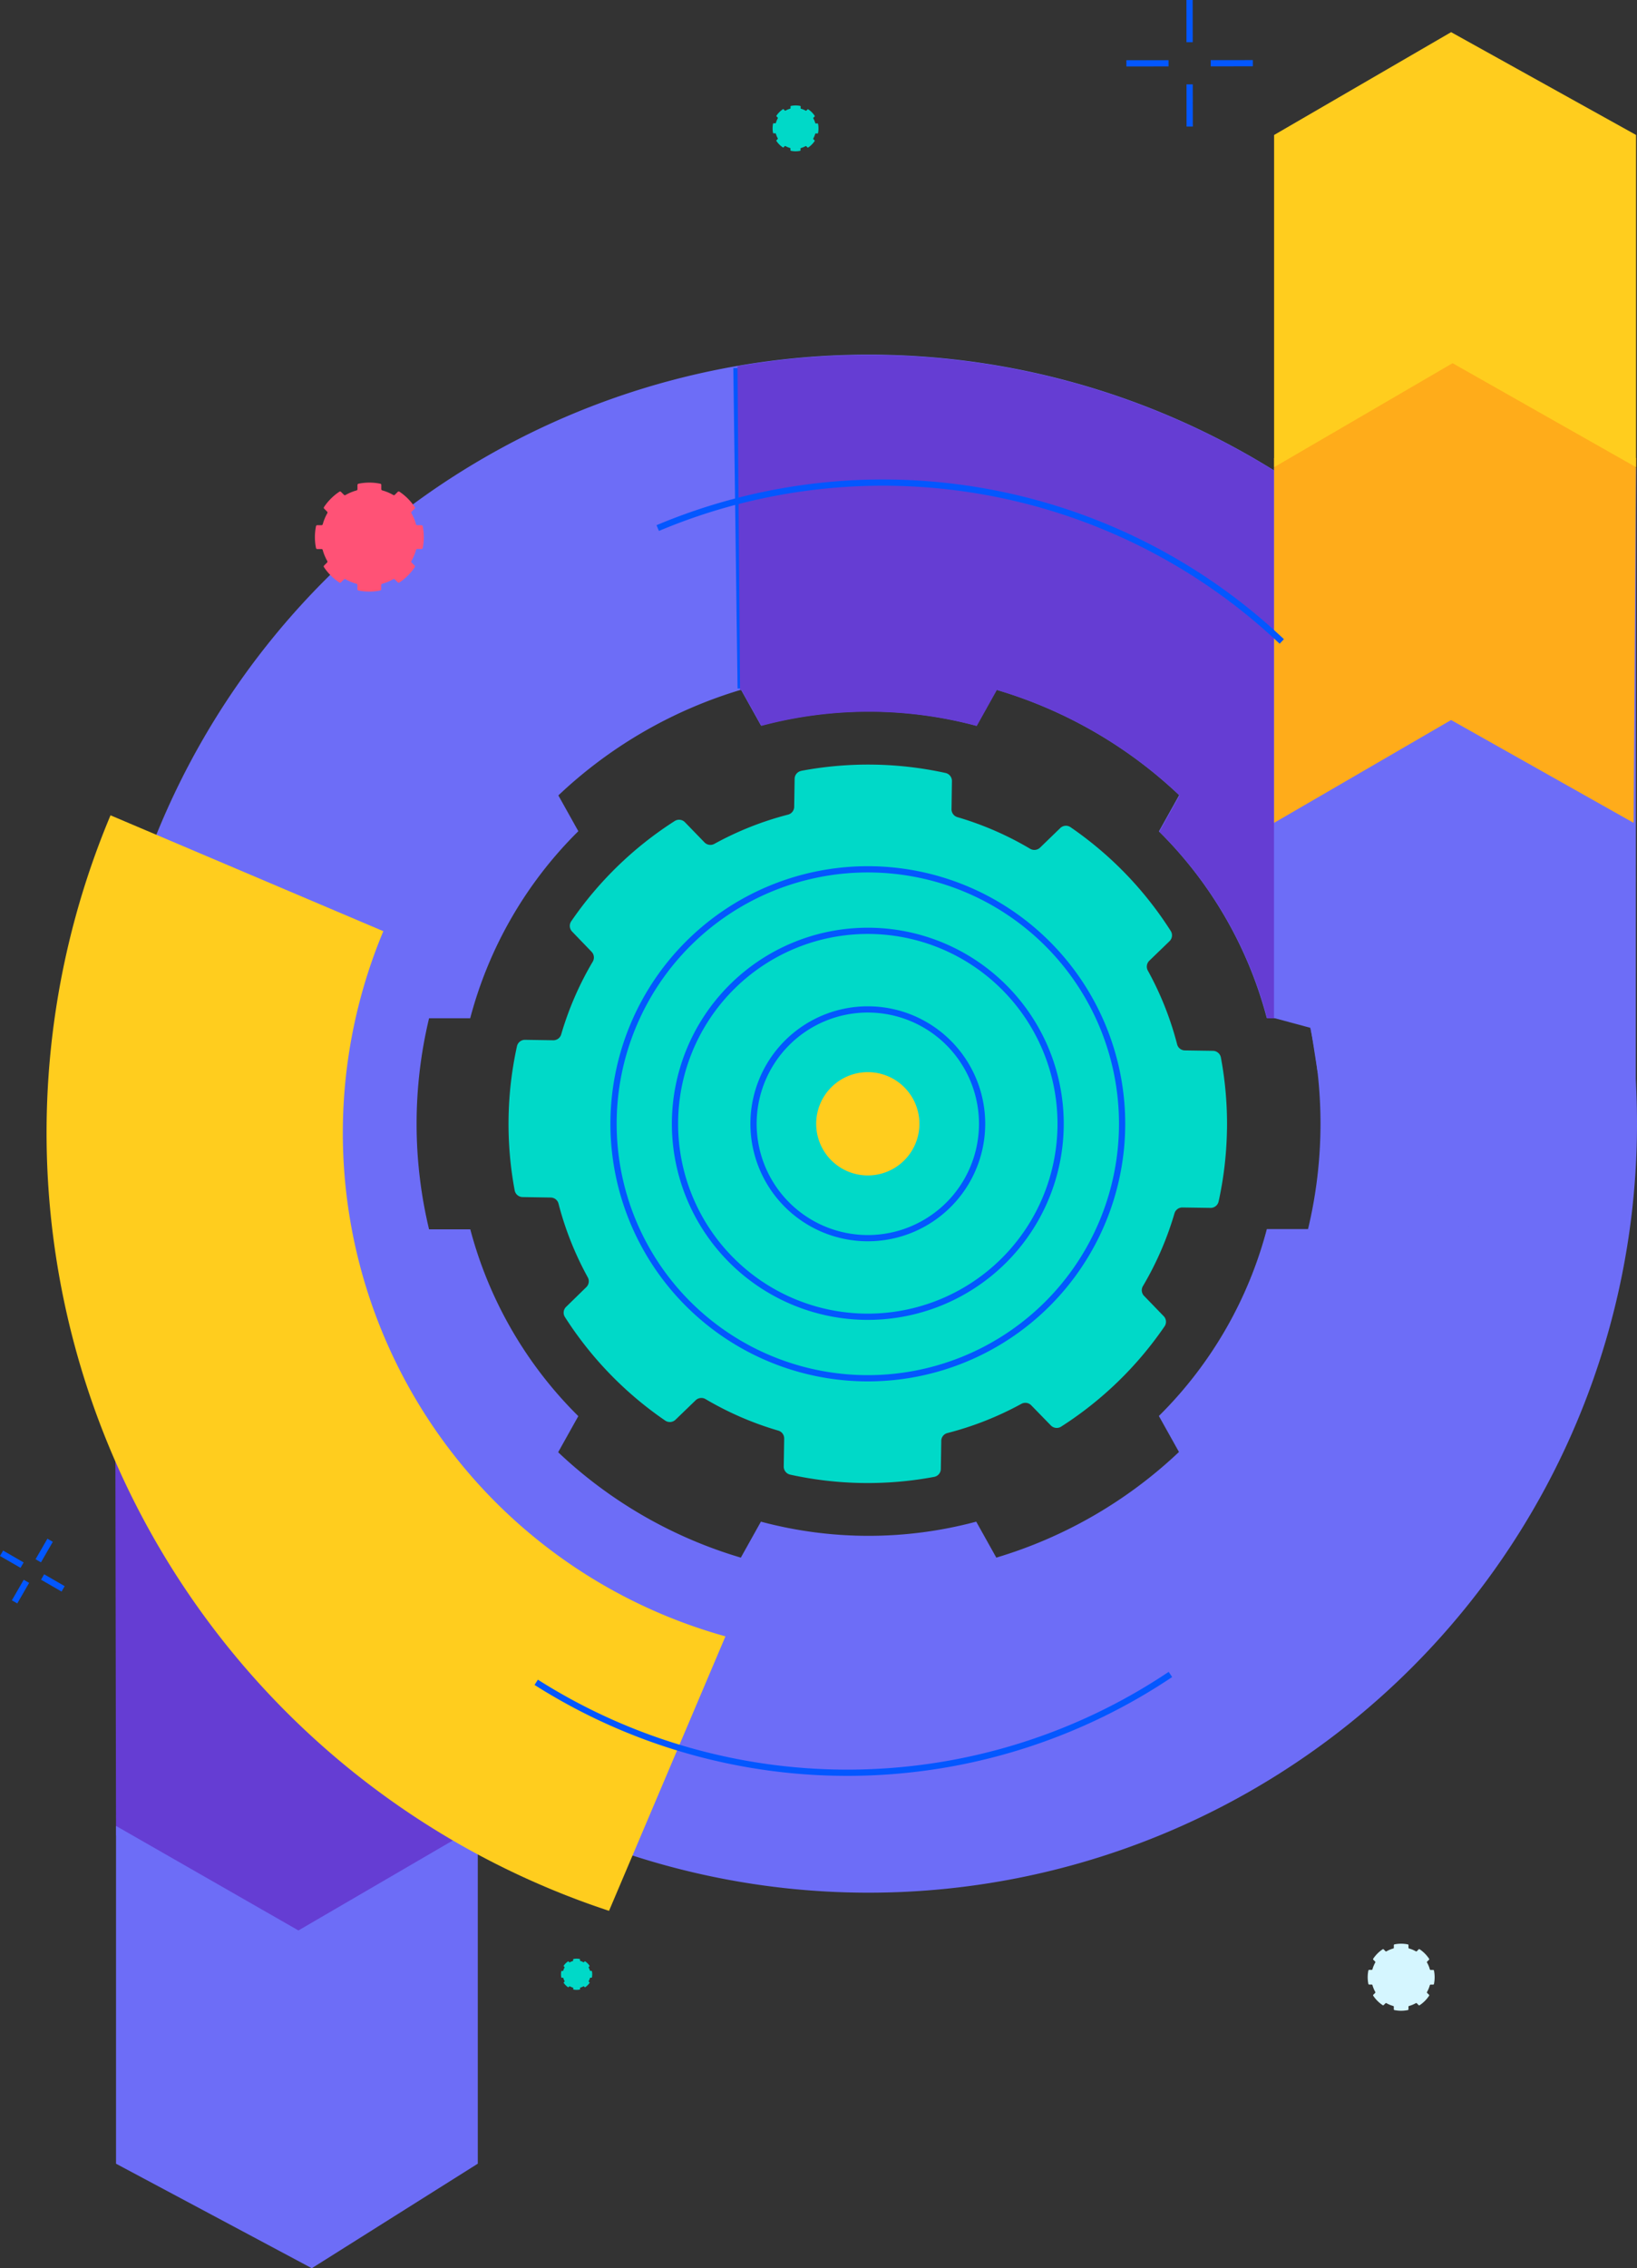
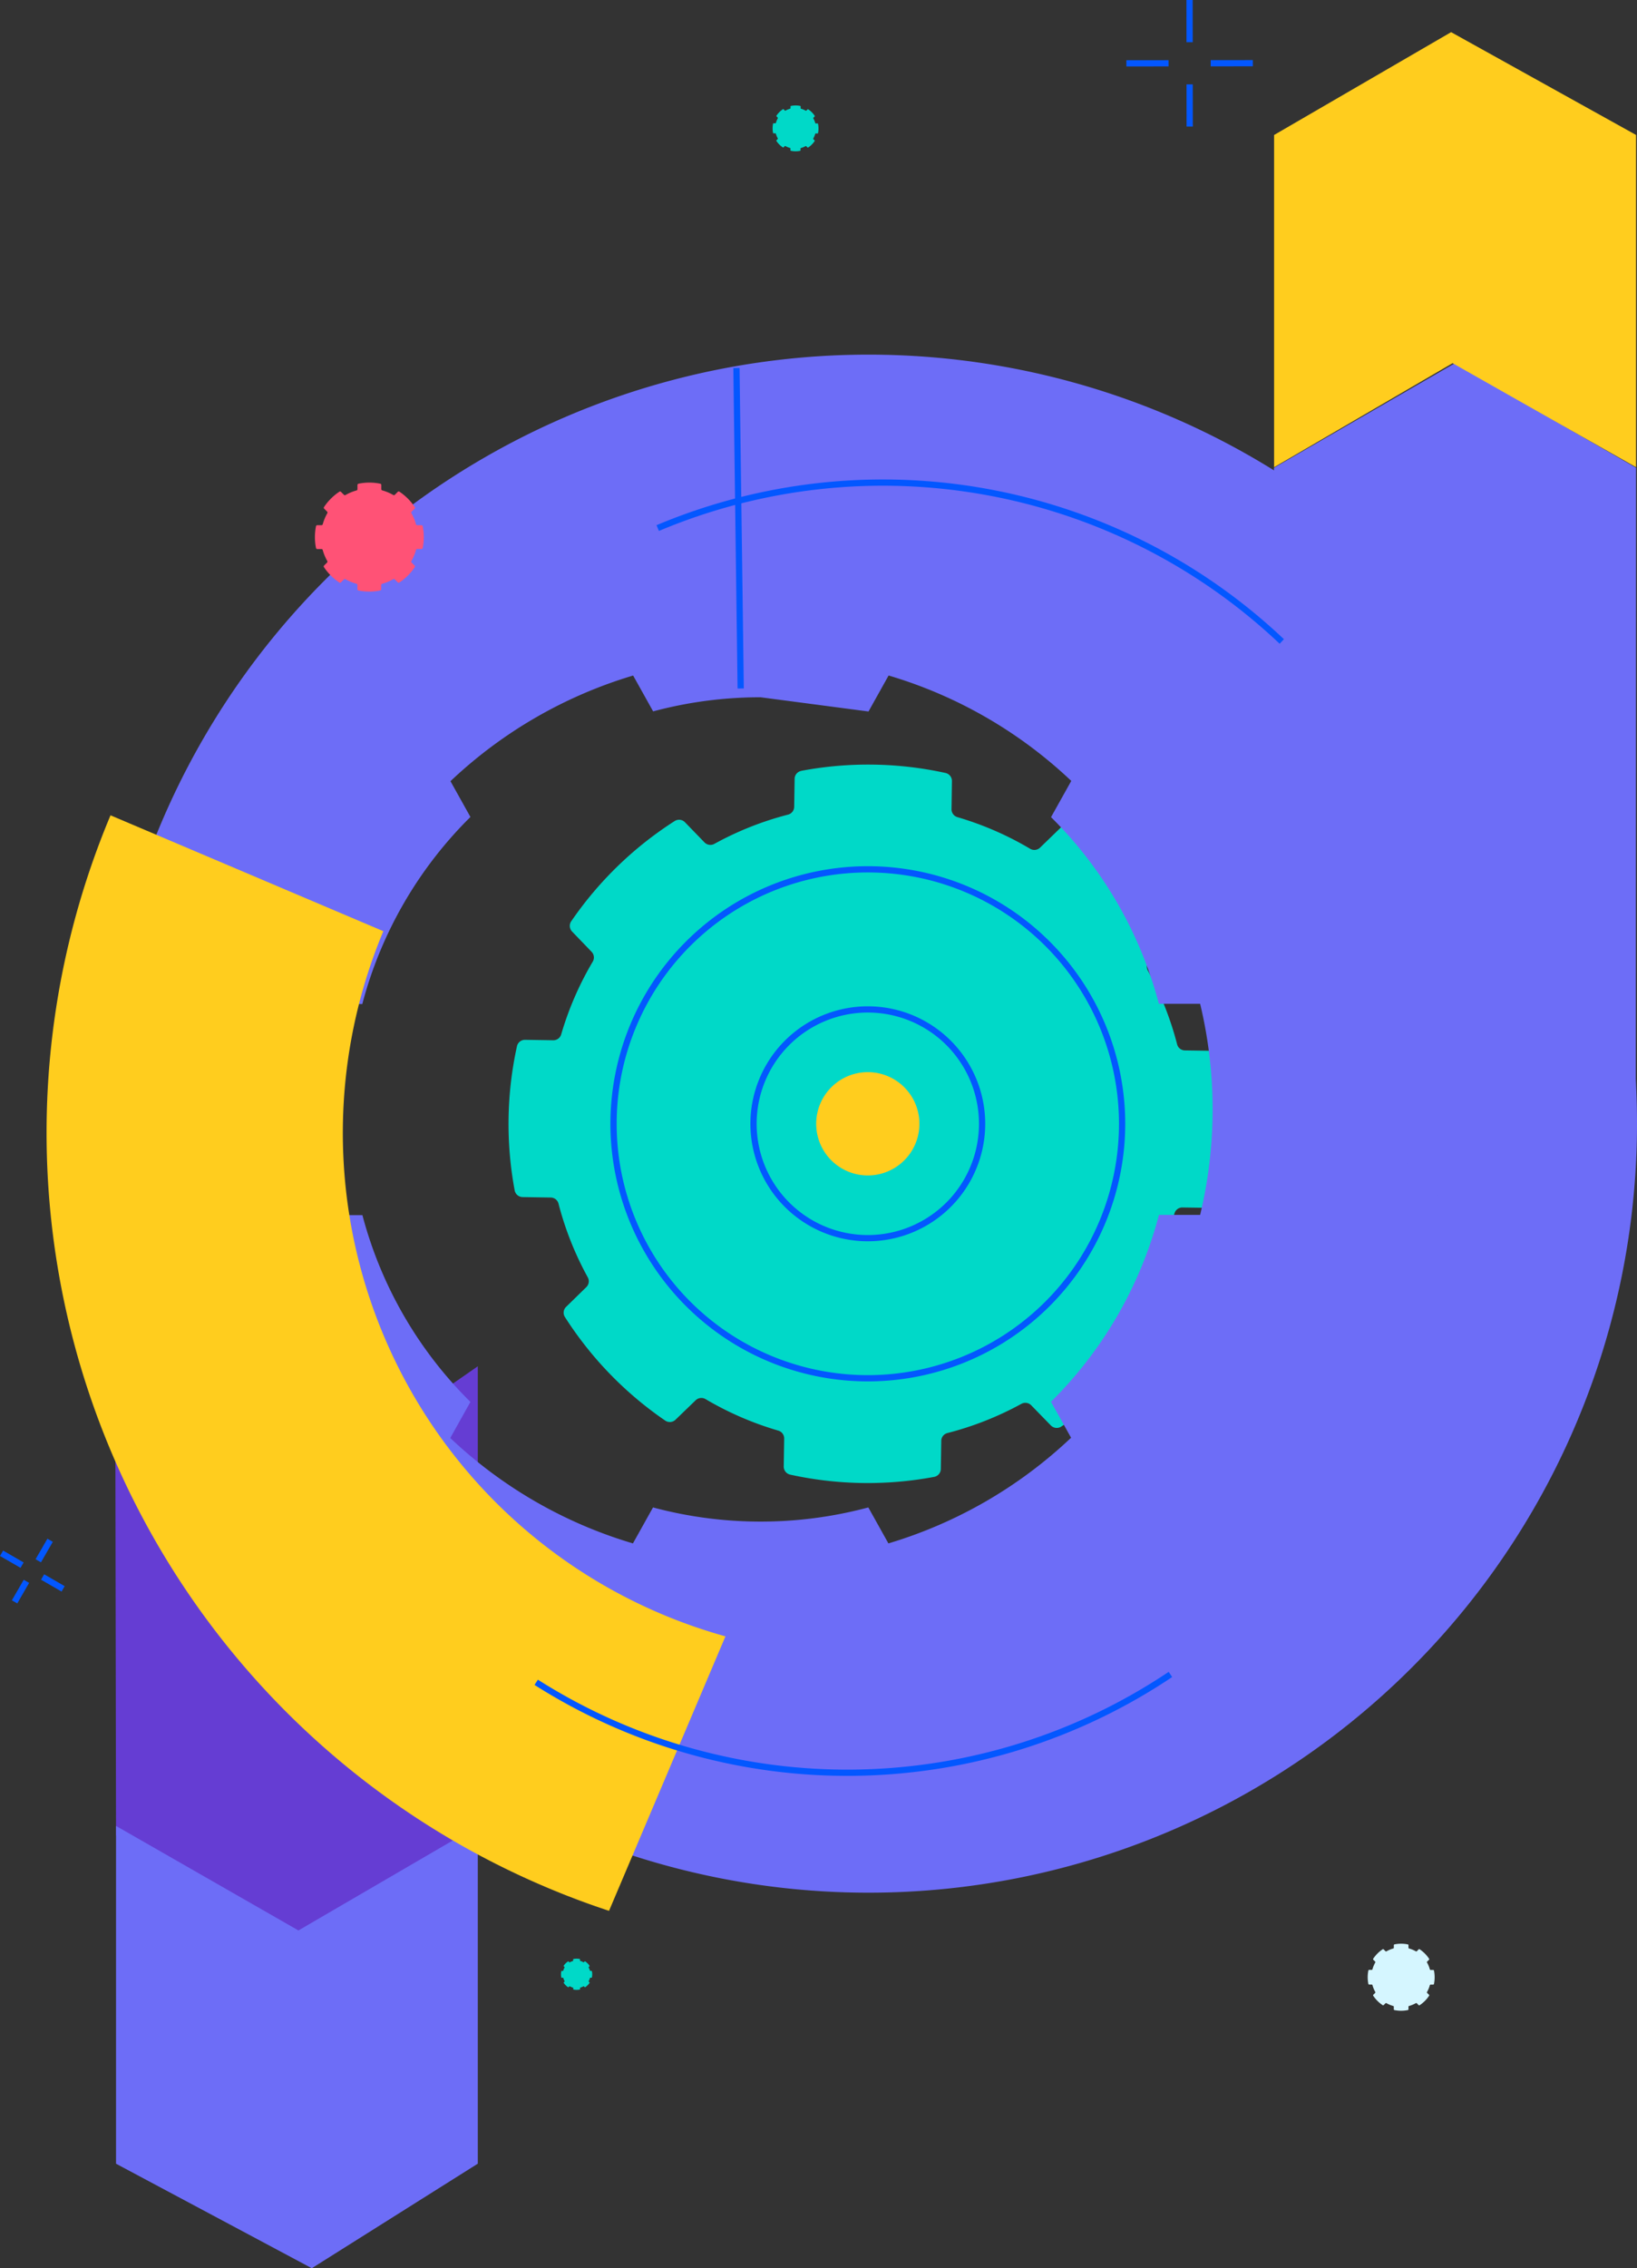
<svg xmlns="http://www.w3.org/2000/svg" width="262.664" height="363.669" viewBox="0 0 262.664 363.669">
  <rect x="0" y="0" width="262.664" height="363.669" fill="#333333" stroke="none" />
  <defs>
    <clipPath id="a">
      <path fill="none" d="M0 0h262.664v363.669H0z" />
    </clipPath>
    <style>.f,.i{fill:none}.b{fill:#653dd3}.c{fill:#6d6df7}.e{fill:#00d9c8}.f,.i{stroke:#0357ff}.f{stroke-miterlimit:10}.k{fill:#ffcd1e}</style>
  </defs>
  <path class="b" d="m51.479 236.546 25.185-17.489v75.182L48.109 311.6l-29.491-17.355-.2-114.857Z" />
  <path class="c" d="m76.663 346.907-26.635 16.762-31.41-16.757v-54.155l29.267 16.756 28.778-16.759Z" />
  <g clip-path="url(#a)">
    <path class="e" d="M196.872 181.107a57.966 57.966 0 0 1-1.338 11.518 1.314 1.314 0 0 1-1.293 1.039l-4.516-.067a1.312 1.312 0 0 0-1.269.922 50.957 50.957 0 0 1-5.068 11.683 1.3 1.3 0 0 0 .182 1.572l3.145 3.246a1.287 1.287 0 0 1 .146 1.633 57.909 57.909 0 0 1-16.614 16.093 1.314 1.314 0 0 1-1.63-.2l-3.16-3.24a1.32 1.32 0 0 0-1.565-.229 51.1 51.1 0 0 1-11.9 4.693 1.3 1.3 0 0 0-.96 1.235l-.071 4.523a1.312 1.312 0 0 1-1.076 1.263 58.017 58.017 0 0 1-23.092-.359 1.319 1.319 0 0 1-1.038-1.291l.07-4.5a1.3 1.3 0 0 0-.921-1.261 51.237 51.237 0 0 1-11.7-5.061 1.321 1.321 0 0 0-1.573.179l-3.241 3.126a1.309 1.309 0 0 1-1.644.147 57.893 57.893 0 0 1-16.106-16.615 1.3 1.3 0 0 1 .2-1.63l3.242-3.163a1.307 1.307 0 0 0 .228-1.566 51.032 51.032 0 0 1-4.7-11.834 1.3 1.3 0 0 0-1.237-.96l-4.527-.074a1.317 1.317 0 0 1-1.264-1.075 57.96 57.96 0 0 1 .36-23.073 1.312 1.312 0 0 1 1.294-1.065l4.536.071a1.308 1.308 0 0 0 1.269-.92 50.862 50.862 0 0 1 5.069-11.684 1.312 1.312 0 0 0-.18-1.572l-3.13-3.249a1.313 1.313 0 0 1-.151-1.64 57.983 57.983 0 0 1 16.616-16.09 1.31 1.31 0 0 1 1.639.2l3.145 3.242a1.322 1.322 0 0 0 1.565.23 50.789 50.789 0 0 1 11.857-4.7 1.311 1.311 0 0 0 .96-1.238l.07-4.507a1.316 1.316 0 0 1 1.075-1.262l.036-.015a57.921 57.921 0 0 1 23.091.348 1.309 1.309 0 0 1 1.039 1.293l-.066 4.514a1.315 1.315 0 0 0 .92 1.27 50.886 50.886 0 0 1 11.694 5.079 1.328 1.328 0 0 0 1.588-.179l3.245-3.14a1.3 1.3 0 0 1 1.64-.147 57.87 57.87 0 0 1 16.089 16.647 1.3 1.3 0 0 1-.2 1.635l-3.246 3.137a1.323 1.323 0 0 0-.227 1.583 50.74 50.74 0 0 1 4.7 11.834 1.3 1.3 0 0 0 1.239.959l4.516.068a1.314 1.314 0 0 1 1.264 1.075 58.069 58.069 0 0 1 .978 11.546" />
-     <path class="c" d="M16.065 180.159a123.3 123.3 0 1 0 123.3-123.3h-.009a123.3 123.3 0 0 0-123.3 123.3m123.3-66.084a66.491 66.491 0 0 1 17.312 2.281l3.224-5.77a72.535 72.535 0 0 1 29.31 16.9l-3.248 5.813.131.126a65.7 65.7 0 0 1 17.172 29.794h6.622a72.557 72.557 0 0 1 0 33.845h-6.609a65.7 65.7 0 0 1-17.182 29.823l-.143.14 3.226 5.769a73 73 0 0 1-29.309 16.941l-3.222-5.767a66.8 66.8 0 0 1-34.548 0l-3.222 5.768a72.549 72.549 0 0 1-29.31-16.9l3.234-5.79c-.053-.052-.108-.1-.162-.156a65.682 65.682 0 0 1-17.169-29.786h-6.617a72.544 72.544 0 0 1 0-33.845h6.6a65.683 65.683 0 0 1 17.181-29.826c.055-.056.113-.109.17-.164l-3.205-5.74a72.963 72.963 0 0 1 29.31-16.941l3.209 5.749a66.425 66.425 0 0 1 17.241-2.263" />
+     <path class="c" d="M16.065 180.159a123.3 123.3 0 1 0 123.3-123.3h-.009a123.3 123.3 0 0 0-123.3 123.3m123.3-66.084l3.224-5.77a72.535 72.535 0 0 1 29.31 16.9l-3.248 5.813.131.126a65.7 65.7 0 0 1 17.172 29.794h6.622a72.557 72.557 0 0 1 0 33.845h-6.609a65.7 65.7 0 0 1-17.182 29.823l-.143.14 3.226 5.769a73 73 0 0 1-29.309 16.941l-3.222-5.767a66.8 66.8 0 0 1-34.548 0l-3.222 5.768a72.549 72.549 0 0 1-29.31-16.9l3.234-5.79c-.053-.052-.108-.1-.162-.156a65.682 65.682 0 0 1-17.169-29.786h-6.617a72.544 72.544 0 0 1 0-33.845h6.6a65.683 65.683 0 0 1 17.181-29.826c.055-.056.113-.109.17-.164l-3.205-5.74a72.963 72.963 0 0 1 29.31-16.941l3.209 5.749a66.425 66.425 0 0 1 17.241-2.263" />
    <path class="f" d="m.25 249.04 3.293 1.902M6.835 252.842l3.293 1.902M4.239 253.537l-1.901 3.294M8.041 246.952l-1.901 3.293" />
    <path class="e" d="M126.911 16.981a.085.085 0 0 0-.065.078v.286a.083.083 0 0 1-.06.081 3.215 3.215 0 0 0-.752.313.083.083 0 0 1-.1-.012l-.2-.205a.085.085 0 0 0-.108-.013 3.734 3.734 0 0 0-1.044 1.044.084.084 0 0 0 .012.105l.2.2a.085.085 0 0 1 .013.1 3.237 3.237 0 0 0-.312.752.085.085 0 0 1-.081.059h-.291a.083.083 0 0 0-.081.068 3.7 3.7 0 0 0 0 1.474.086.086 0 0 0 .078.065h.289a.084.084 0 0 1 .081.059 3.3 3.3 0 0 0 .311.752.083.083 0 0 1-.012.1l-.2.2a.085.085 0 0 0-.013.108 3.682 3.682 0 0 0 1.045 1.043.083.083 0 0 0 .1-.01l.2-.2a.082.082 0 0 1 .1-.013 3.3 3.3 0 0 0 .752.312.082.082 0 0 1 .06.08v.289a.084.084 0 0 0 .069.082 3.7 3.7 0 0 0 1.479.005.084.084 0 0 0 .066-.077v-.289a.083.083 0 0 1 .06-.081 3.3 3.3 0 0 0 .757-.31.081.081 0 0 1 .1.014l.2.2a.084.084 0 0 0 .108.014 3.681 3.681 0 0 0 1.044-1.044.081.081 0 0 0-.011-.1l-.2-.2a.085.085 0 0 1-.013-.1 3.337 3.337 0 0 0 .312-.751.081.081 0 0 1 .08-.06h.29a.085.085 0 0 0 .082-.068 3.7 3.7 0 0 0 0-1.474.084.084 0 0 0-.078-.066h-.289a.082.082 0 0 1-.08-.06 3.227 3.227 0 0 0-.311-.751.083.083 0 0 1 .013-.1l.2-.2a.084.084 0 0 0 .013-.108 3.679 3.679 0 0 0-1.045-1.046.082.082 0 0 0-.1.01l-.2.2a.086.086 0 0 1-.1.012 3.19 3.19 0 0 0-.751-.313.084.084 0 0 1-.06-.08v-.289a.084.084 0 0 0-.068-.082 3.7 3.7 0 0 0-1.475 0" />
    <path d="M57.516 77.565a.2.2 0 0 0-.159.195v.68a.2.2 0 0 1-.142.19 7.693 7.693 0 0 0-1.783.743.2.2 0 0 1-.238-.031l-.483-.484a.2.2 0 0 0-.248-.028 8.788 8.788 0 0 0-2.48 2.478.2.2 0 0 0 .028.247l.483.484a.2.2 0 0 1 .031.237 7.72 7.72 0 0 0-.741 1.785.2.2 0 0 1-.191.143H50.9a.2.2 0 0 0-.195.165 8.8 8.8 0 0 0 0 3.5.2.2 0 0 0 .194.16h.687a.2.2 0 0 1 .191.141 7.75 7.75 0 0 0 .739 1.784.2.2 0 0 1-.032.238l-.484.483a.2.2 0 0 0-.027.246 8.752 8.752 0 0 0 2.482 2.479.2.2 0 0 0 .245-.025l.485-.484a.2.2 0 0 1 .238-.031 7.724 7.724 0 0 0 1.785.74.2.2 0 0 1 .143.191v.686a.2.2 0 0 0 .159.194 8.786 8.786 0 0 0 3.5 0 .2.2 0 0 0 .16-.194v-.686a.2.2 0 0 1 .143-.191 7.746 7.746 0 0 0 1.791-.741.2.2 0 0 1 .237.032l.485.482a.2.2 0 0 0 .248.028 8.779 8.779 0 0 0 2.48-2.479.191.191 0 0 0-.028-.246l-.483-.485a.2.2 0 0 1-.032-.238 7.848 7.848 0 0 0 .742-1.784.2.2 0 0 1 .189-.143h.687a.2.2 0 0 0 .194-.159 8.73 8.73 0 0 0 0-3.5.2.2 0 0 0-.194-.16h-.687a.2.2 0 0 1-.19-.142 7.63 7.63 0 0 0-.74-1.784.2.2 0 0 1 .032-.242l.485-.483a.2.2 0 0 0 .026-.247 8.763 8.763 0 0 0-2.477-2.485.2.2 0 0 0-.246.026l-.483.485a.2.2 0 0 1-.242.03 7.744 7.744 0 0 0-1.784-.743.2.2 0 0 1-.142-.189v-.687a.2.2 0 0 0-.16-.193 8.75 8.75 0 0 0-3.5 0" fill="#ff5276" />
    <path d="M223.746 311.751a.12.12 0 0 0-.1.12v.418a.123.123 0 0 1-.088.118 4.7 4.7 0 0 0-1.1.457.123.123 0 0 1-.146-.019l-.3-.3a.125.125 0 0 0-.153-.017 5.425 5.425 0 0 0-1.525 1.524.12.12 0 0 0 .017.151l.3.3a.124.124 0 0 1 .019.146 4.735 4.735 0 0 0-.455 1.1.12.12 0 0 1-.116.086h-.419a.121.121 0 0 0-.119.1 5.414 5.414 0 0 0 0 2.152.122.122 0 0 0 .12.1h.419a.123.123 0 0 1 .117.088 4.842 4.842 0 0 0 .455 1.1.122.122 0 0 1-.018.146l-.3.3a.121.121 0 0 0-.016.153 5.379 5.379 0 0 0 1.525 1.522.121.121 0 0 0 .152-.016l.295-.291a.123.123 0 0 1 .147-.02 4.725 4.725 0 0 0 1.1.455.121.121 0 0 1 .085.115v.421a.121.121 0 0 0 .1.119 5.383 5.383 0 0 0 2.153 0 .122.122 0 0 0 .1-.119v-.421a.12.12 0 0 1 .087-.117 4.778 4.778 0 0 0 1.1-.455.123.123 0 0 1 .146.02l.3.3a.123.123 0 0 0 .153.017 5.382 5.382 0 0 0 1.525-1.523.119.119 0 0 0-.016-.153l-.3-.3a.123.123 0 0 1-.019-.146 4.807 4.807 0 0 0 .456-1.1.122.122 0 0 1 .116-.086h.423a.122.122 0 0 0 .119-.1 5.368 5.368 0 0 0 0-2.15.119.119 0 0 0-.119-.1h-.416a.124.124 0 0 1-.122-.09 4.639 4.639 0 0 0-.455-1.1.122.122 0 0 1 .019-.148l.3-.3a.12.12 0 0 0 .016-.152 5.4 5.4 0 0 0-1.524-1.529.12.12 0 0 0-.152.016l-.3.3a.122.122 0 0 1-.149.017 4.781 4.781 0 0 0-1.1-.456.121.121 0 0 1-.086-.115v-.422a.123.123 0 0 0-.1-.119 5.383 5.383 0 0 0-2.153 0" fill="#d5f6ff" />
    <path class="e" d="M92.009 314.1a.058.058 0 0 0-.047.055v.2a.055.055 0 0 1-.033.058 2.232 2.232 0 0 0-.511.212.058.058 0 0 1-.068-.007l-.131-.135a.056.056 0 0 0-.071-.009 2.528 2.528 0 0 0-.708.7.058.058 0 0 0 .007.071l.133.135a.061.061 0 0 1 .009.068 2.084 2.084 0 0 0-.212.511.057.057 0 0 1-.055.04h-.2a.055.055 0 0 0-.055.047 2.5 2.5 0 0 0 0 1 .057.057 0 0 0 .057.047h.2a.059.059 0 0 1 .058.035 2.259 2.259 0 0 0 .212.509.058.058 0 0 1-.007.068l-.133.133a.054.054 0 0 0-.007.071 2.481 2.481 0 0 0 .707.707.058.058 0 0 0 .071-.007l.137-.132a.058.058 0 0 1 .068-.009 2.261 2.261 0 0 0 .509.212.057.057 0 0 1 .04.055v.194a.054.054 0 0 0 .046.057 2.5 2.5 0 0 0 1 0 .056.056 0 0 0 .047-.055v-.194a.057.057 0 0 1 .035-.06 2.167 2.167 0 0 0 .513-.21.058.058 0 0 1 .068.007l.133.133a.056.056 0 0 0 .071.009 2.527 2.527 0 0 0 .708-.7.053.053 0 0 0-.007-.071l-.131-.137a.051.051 0 0 1-.009-.068 2.154 2.154 0 0 0 .21-.511.057.057 0 0 1 .055-.04h.2a.058.058 0 0 0 .055-.046 2.5 2.5 0 0 0 0-1 .057.057 0 0 0-.057-.047h-.2a.059.059 0 0 1-.058-.035 2.141 2.141 0 0 0-.21-.509.058.058 0 0 1 .007-.069l.135-.133a.056.056 0 0 0 .007-.071 2.542 2.542 0 0 0-.707-.71.058.058 0 0 0-.071 0l-.135.133a.055.055 0 0 1-.068.009 2.331 2.331 0 0 0-.511-.214.057.057 0 0 1-.04-.055v-.2a.055.055 0 0 0-.044-.055 2.515 2.515 0 0 0-1 0" />
    <path class="i" d="m118.846 110.385-.68-51.384" />
-     <path class="b" d="M139.418 56.91a124.038 124.038 0 0 0-21.083 1.8l.407 51.993c.074-.023.144-.049.221-.07l3.21 5.749a66.833 66.833 0 0 1 34.554.02l3.224-5.77a72.527 72.527 0 0 1 29.311 16.9l-3.248 5.813c.043.043.088.084.13.127a65.675 65.675 0 0 1 17.172 29.791h6.622a72.231 72.231 0 0 1 1.519 8.588l45.963-27.465a123.4 123.4 0 0 0-118.005-87.478Z" />
    <path class="c" d="M256.549 218.05a123.273 123.273 0 0 0 5.915-37.856L262.511 75l-29.073-16.757L204.418 75v88.219l5.895 1.59 1.118 7.159Z" />
-     <path d="M204.434 73.449v58.479l28.4-16.485 29.281 16.485.392-58.482-29.669-16.482Z" fill="#ffac1a" />
    <path class="k" d="M204.434 21.643V74.91l28.639-16.679 29.438 16.676v-53.27L232.838 5.156ZM106.027 258.73A83.741 83.741 0 0 1 61.509 149.3l-43.776-18.58A131.348 131.348 0 0 0 87.922 302.7q4.826 2.028 9.8 3.668l18.68-44.009a84.538 84.538 0 0 1-10.376-3.628" />
    <path class="f" d="M187.8 268.467a93.155 93.155 0 0 1-101.763 1.258M105.536 84.666a93.153 93.153 0 0 1 100.131 18.181" />
    <path class="i" d="M180.046 180.18a40.8 40.8 0 1 1-40.8-40.8 40.8 40.8 0 0 1 40.8 40.8" />
-     <path class="i" d="M170.181 180.18a30.938 30.938 0 1 1-30.938-30.938 30.938 30.938 0 0 1 30.938 30.938" />
    <path class="i" d="M157.581 180.18a18.337 18.337 0 1 1-18.337-18.337 18.337 18.337 0 0 1 18.337 18.337" />
    <path class="f" d="m190.869.001.007 6.763M190.883 13.526l.007 6.763M187.499 10.148l-6.763.007M201.027 10.133l-6.763.007" />
    <path class="k" d="M147.525 180.18a8.282 8.282 0 1 1-8.282-8.282 8.282 8.282 0 0 1 8.282 8.282" />
  </g>
</svg>